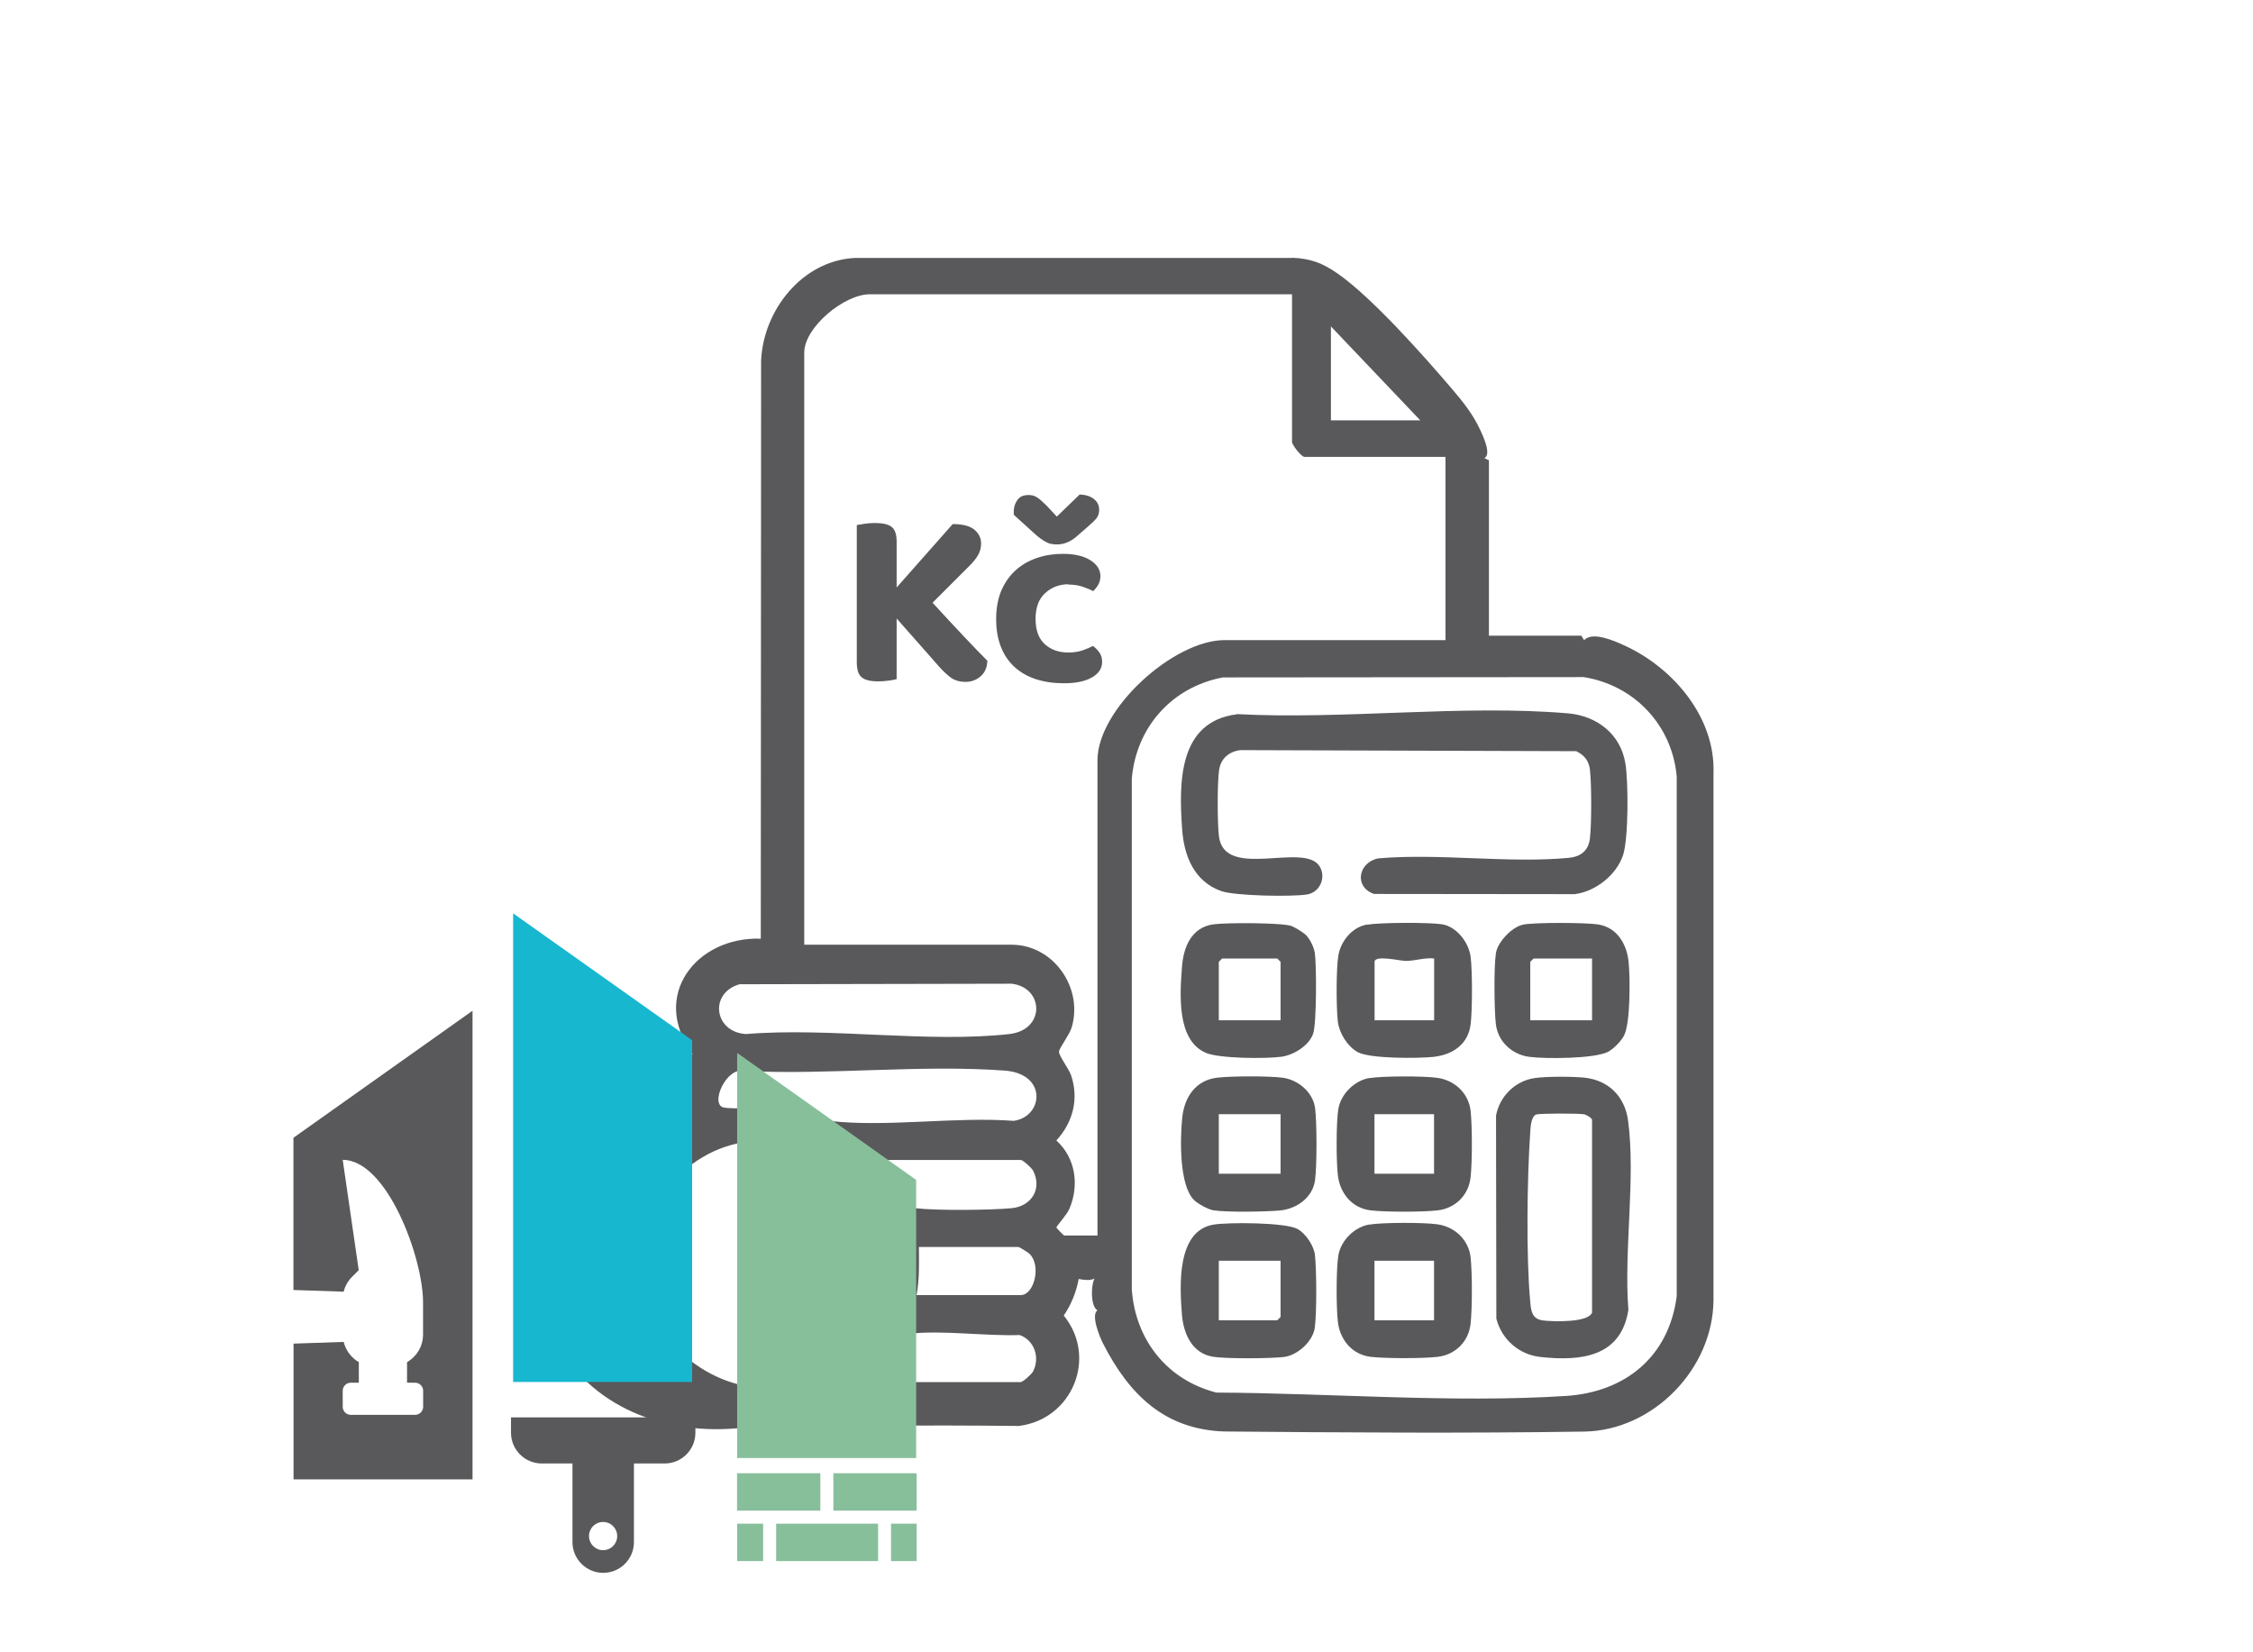
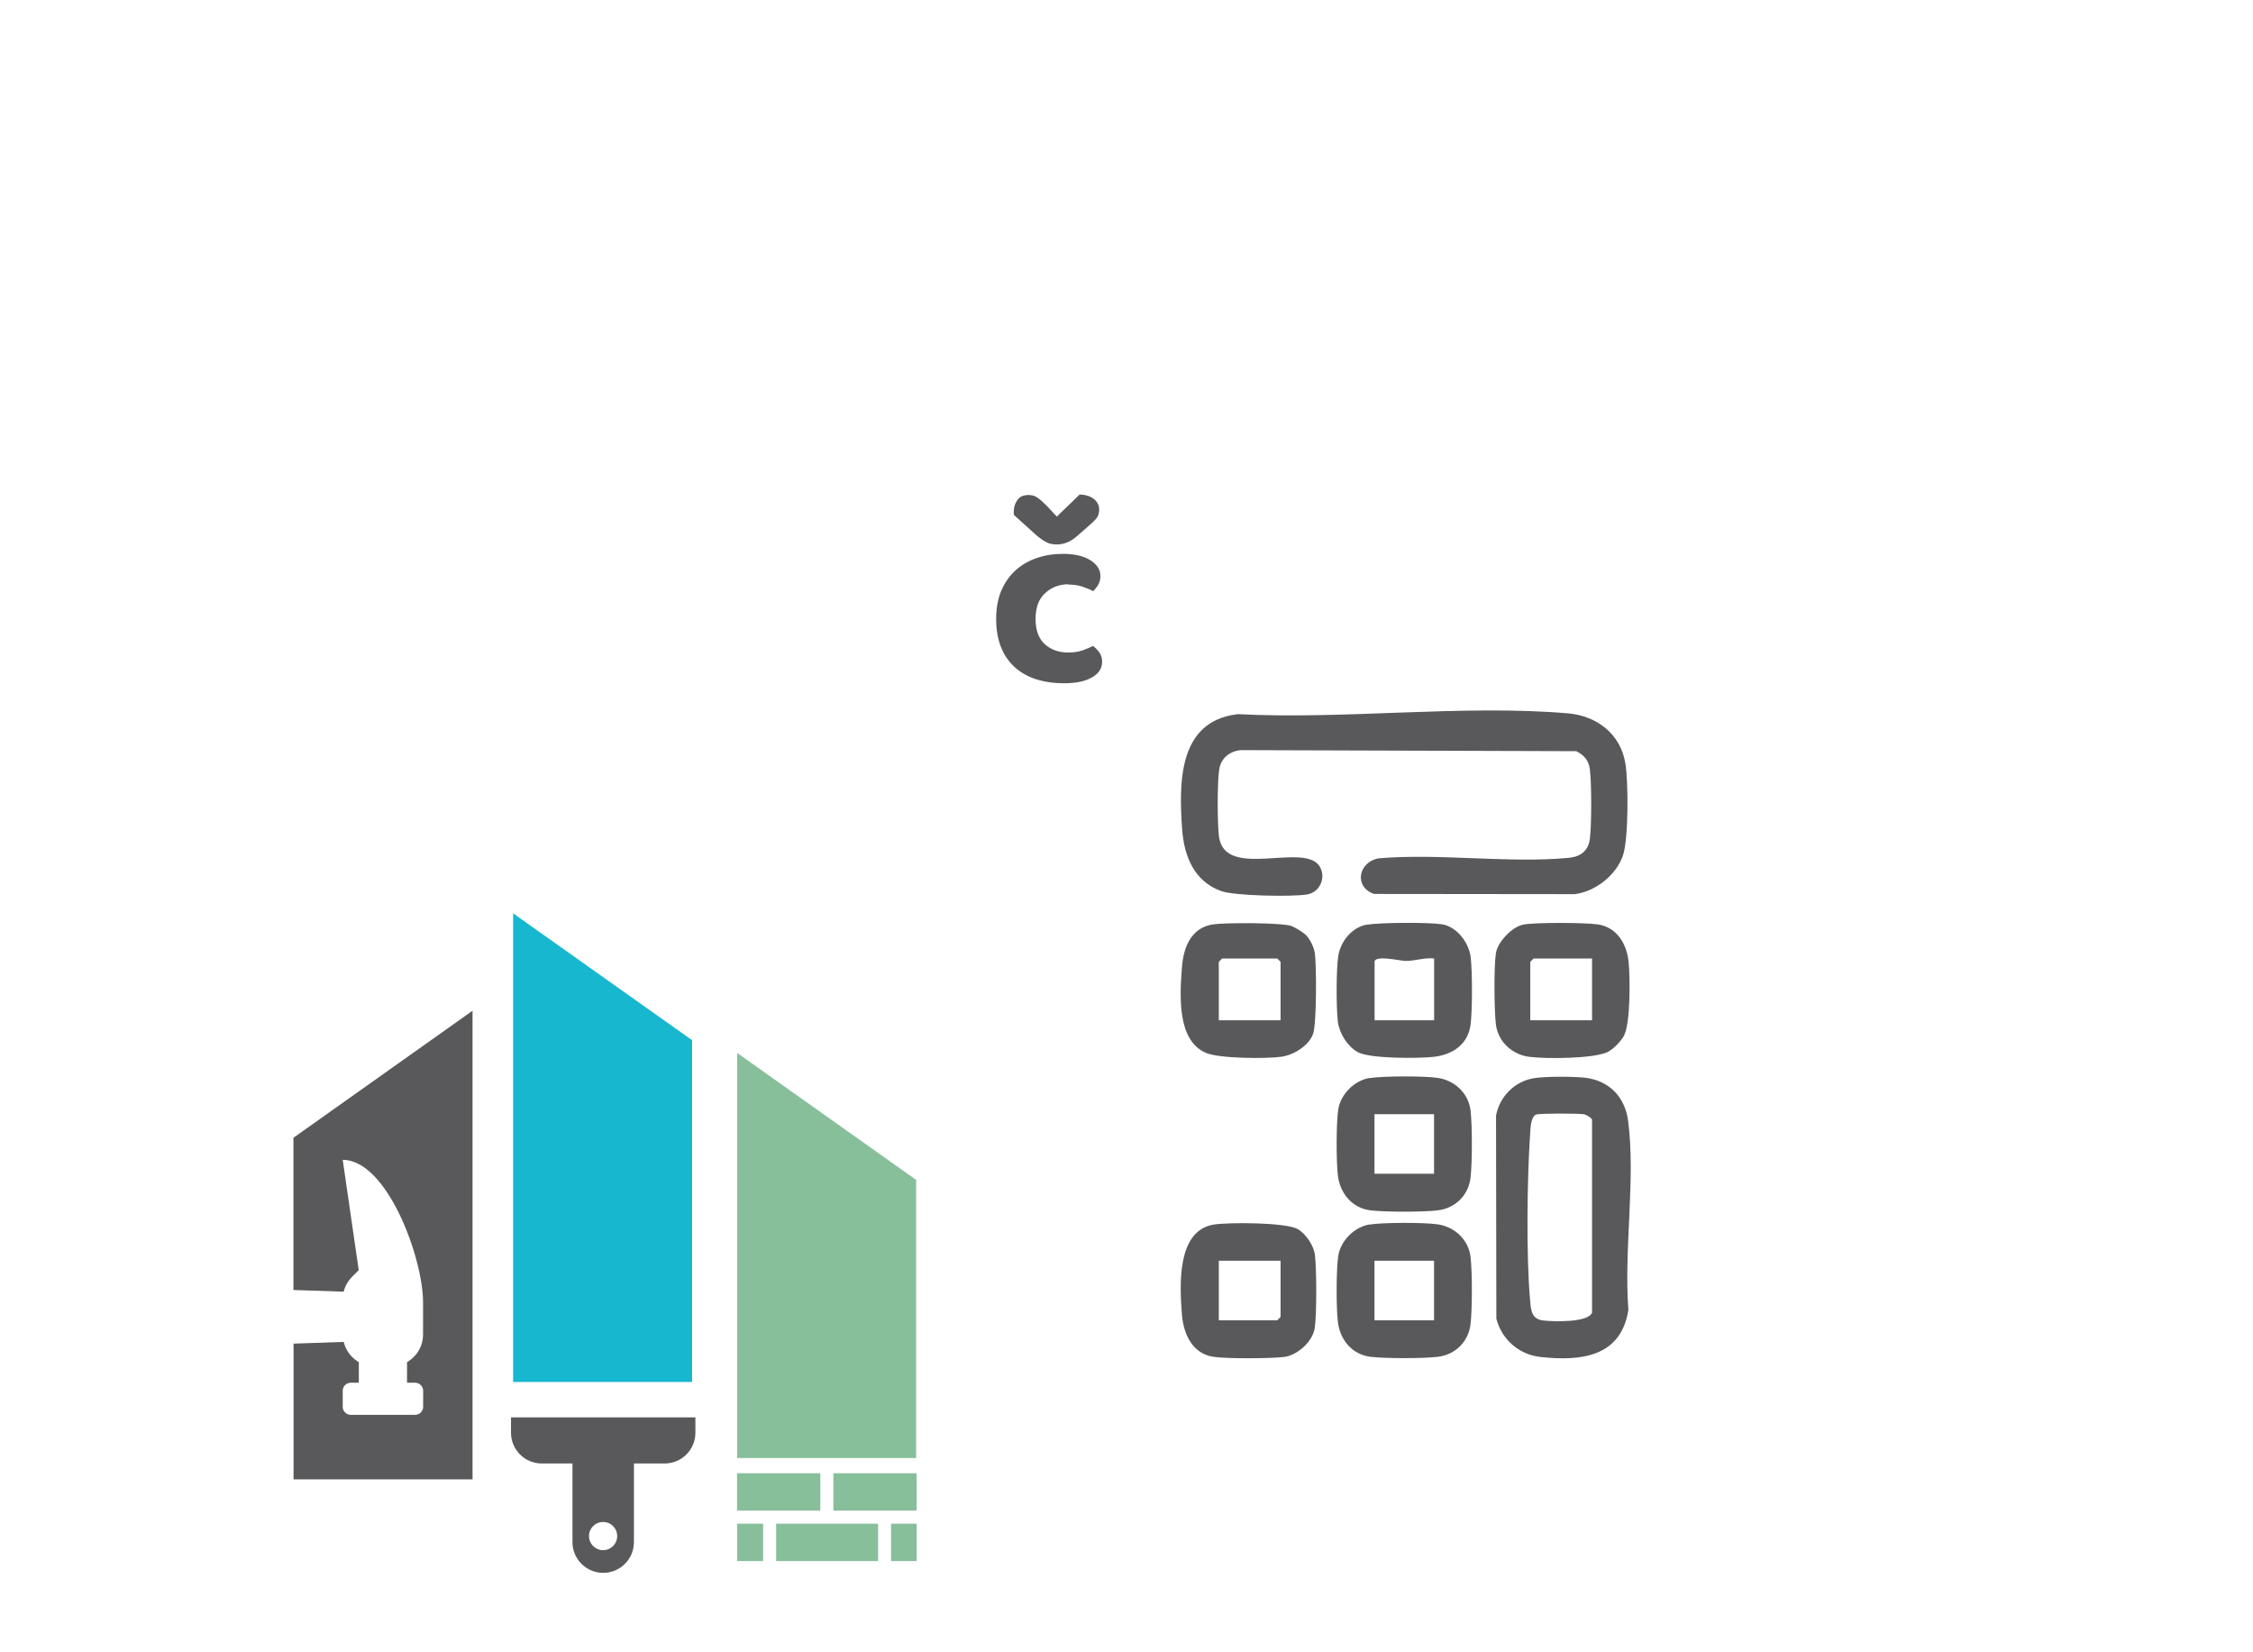
<svg xmlns="http://www.w3.org/2000/svg" id="Vrstva_1" data-name="Vrstva 1" viewBox="0 0 212.6 155.91">
  <defs>
    <style> .cls-1 { fill: #17b7d0; } .cls-2 { fill: #59595b; } .cls-3 { fill: #88bf9b; } </style>
  </defs>
  <g>
    <g>
      <path class="cls-2" d="M116.69,67.38c10.09.54,21.32-.92,31.28-.07,2.74.24,4.97,1.97,5.41,4.75.28,1.75.3,7.06-.23,8.65-.63,1.86-2.6,3.42-4.56,3.66l-18.94-.02c-1.93-.68-1.46-3.02.44-3.36,5.77-.49,12.2.48,17.89-.04,1.15-.1,1.91-.65,2.05-1.84.16-1.4.16-5.09,0-6.49-.1-.85-.55-1.38-1.29-1.74l-31.67-.1c-1.07.11-1.87.78-2.03,1.86-.18,1.19-.17,5.02-.02,6.26.5,4.18,8.02.52,9.49,2.83.67,1.05.04,2.48-1.18,2.67-1.44.23-6.78.14-8.09-.32-2.56-.91-3.51-3.31-3.69-5.82-.31-4.39-.38-10.16,5.15-10.86Z" />
      <path class="cls-2" d="M144.77,101.73c1.1-.17,3.56-.16,4.7-.05,2.31.23,3.85,1.77,4.16,4.05.73,5.46-.41,12.26.03,17.86-.69,4.45-4.47,4.87-8.3,4.45-2.02-.22-3.66-1.65-4.16-3.62l-.03-19.16c.34-1.8,1.77-3.24,3.6-3.53ZM150.23,123.82v-18.15c0-.16-.52-.49-.76-.53-.45-.09-4.18-.09-4.5.02-.52.17-.55,1.32-.58,1.8-.29,4.22-.38,11.64,0,15.79.08.92.15,1.7,1.19,1.84.9.12,4.38.24,4.66-.77Z" />
      <path class="cls-2" d="M129.21,115.55c1.24-.21,5.14-.21,6.41-.03,1.63.22,2.96,1.44,3.15,3.11.16,1.44.16,4.82,0,6.27-.18,1.69-1.44,2.94-3.13,3.13-1.42.16-4.85.16-6.27,0-1.78-.2-2.94-1.61-3.13-3.35-.15-1.3-.16-4.96.05-6.22.24-1.42,1.52-2.68,2.92-2.92ZM135.32,118.96h-5.62v5.62h5.62v-5.62Z" />
      <path class="cls-2" d="M129.21,101.73c1.24-.21,5.14-.21,6.41-.03,1.63.22,2.96,1.44,3.15,3.11.16,1.44.16,4.82,0,6.27-.18,1.69-1.44,2.94-3.13,3.13-1.42.16-4.85.16-6.27,0-1.78-.2-2.94-1.61-3.13-3.35-.15-1.3-.16-4.96.05-6.22.24-1.42,1.52-2.68,2.92-2.92ZM135.32,105.13h-5.62v5.62h5.62v-5.62Z" />
      <path class="cls-2" d="M129,87.25c1.25-.21,5.81-.23,7.06-.04,1.41.22,2.56,1.74,2.72,3.12s.16,4.85,0,6.27c-.22,1.95-1.71,2.94-3.57,3.13-1.44.14-5.95.18-7.1-.46-.96-.53-1.74-1.79-1.87-2.89-.15-1.32-.16-4.95.05-6.22.23-1.37,1.31-2.68,2.7-2.92ZM135.32,90.44c-.93-.1-1.78.24-2.7.23-.48,0-2.91-.59-2.91.09v5.51h5.62v-5.83Z" />
      <path class="cls-2" d="M114.52,115.55c1.39-.23,6.79-.21,7.91.41.77.42,1.55,1.57,1.65,2.45.16,1.34.18,5.61-.02,6.91s-1.66,2.57-2.9,2.72-5.45.18-6.69-.02c-1.99-.31-2.8-2.2-2.94-3.98-.21-2.69-.52-7.9,2.98-8.49ZM120.84,118.96h-5.83v5.62h5.51s.32-.3.32-.32v-5.29Z" />
-       <path class="cls-2" d="M112.71,113.27c-1.46-1.37-1.35-5.85-1.15-7.81s1.29-3.56,3.35-3.78c1.41-.15,4.65-.16,6.05,0,1.51.17,2.95,1.37,3.14,2.91.17,1.41.17,5.3,0,6.71-.2,1.69-1.74,2.78-3.35,2.92-1.38.12-4.97.18-6.26-.02-.46-.07-1.44-.61-1.78-.93ZM120.84,105.13h-5.83v5.62h5.83v-5.62Z" />
      <path class="cls-2" d="M143.69,87.25c1.11-.23,5.87-.2,7.06-.03,1.82.26,2.76,1.83,2.93,3.55.15,1.47.18,5.71-.42,6.92-.27.54-.96,1.24-1.49,1.54-1.24.68-5.96.69-7.47.49-1.63-.22-2.96-1.44-3.15-3.11-.15-1.35-.19-5.39.01-6.68.16-1.04,1.51-2.46,2.52-2.67ZM150.23,90.44h-5.51s-.32.3-.32.32v5.51h5.83v-5.83Z" />
      <path class="cls-2" d="M123.15,88.14c.43.4.83,1.19.92,1.78.17,1.16.17,6.63-.15,7.59-.37,1.14-1.84,2.04-2.99,2.2-1.46.2-5.88.18-7.15-.37-2.77-1.2-2.44-5.56-2.24-8.15.14-1.83.89-3.68,2.94-3.97,1.16-.17,6.41-.17,7.38.15.26.09,1.07.58,1.28.78ZM120.84,96.27v-5.51s-.3-.32-.32-.32h-5.19s-.32.3-.32.32v5.51h5.83Z" />
    </g>
-     <path class="cls-2" d="M121.92,24.32c1.77.07,2.9.51,4.33,1.51,3.24,2.27,8.05,7.69,10.68,10.77,1.11,1.3,2.02,2.41,2.74,3.95.31.66,1.08,2.32.4,2.68l.43.2v16.72l-.43.26.15-.43h9l.26.43c.77-.85,2.77.02,3.77.48,4.62,2.09,8.63,6.79,8.44,12.06v49.7c-.03,6.49-5.68,12.33-12.2,12.43-11.32.17-22.69.09-34-.01-5.64-.21-8.94-3.51-11.39-8.27-.35-.69-1.18-2.72-.54-3.17-.71-.32-.68-2.97,0-3.35-.14.48-.73.61-1.77.4-.24,1.27-.71,2.42-1.41,3.45,3.22,3.96.8,9.81-4.25,10.42-8.87-.1-17.74-.03-26.62.22-7.24.64-14.5-2.34-17.51-9.18-1.37-3.11-1.45-8.74-.24-11.92,1.87-4.92,6.87-9.05,12.12-9.42-.26-1.53.28-3.69,1.48-4.82-4.04-5.43.31-11.06,6.43-10.86l.03-54.54c.21-4.77,3.88-9.43,8.83-9.69h41.27ZM121.92,27.77h-39.87c-2.37,0-6.16,3.1-6.16,5.51v55.86h19.56c3.98,0,6.8,4.1,5.67,7.83-.21.68-1.16,1.92-1.19,2.25-.04.37.94,1.64,1.14,2.24.76,2.24.17,4.46-1.39,6.15,1.81,1.64,2.18,4.21,1.24,6.43-.24.58-1.24,1.67-1.24,1.78,0,.05.69.76.75.76h3.13v-44.84c0-4.84,7.19-11.34,11.99-11.34h20.85v-17.29h-13.29c-.34,0-1.19-1.16-1.19-1.4v-13.94ZM134.02,39.66l-8.43-8.86v8.86h8.43ZM115.39,63.92c-4.81.91-8.18,4.7-8.59,9.56v48.19c.34,4.76,3.33,8.54,7.98,9.73,10.67.05,22.34,1,32.97.32,5.64-.36,9.73-3.72,10.47-9.41v-49.05c-.43-4.83-4-8.61-8.77-9.37l-34.06.03ZM69.79,92.87c-2.89.82-2.43,4.51.6,4.7,7.87-.65,17.15.86,24.85,0,3.44-.39,3.27-4.4.22-4.75l-25.66.05ZM68.23,104.48c.73.23,4.5,0,5.62,0,1.31,0,3.23,1.15,4.54,1.3,5.36.59,11.79-.43,17.27-.02,2.8-.4,3.19-4.44-.84-4.74-7.94-.59-16.61.44-24.62.03-1.64-.39-3.2,3.06-1.96,3.44ZM63.66,111.26c-10.67,10.66,6.15,27.07,16.57,16.03,10.2-10.81-5.75-26.83-16.57-16.03ZM59,112l2.2-3.2c-1.55.79-2.95,1.83-4.1,3.13.38.14,1.63.22,1.9.06ZM83.03,109.45c.63.73,1.17,1.5,1.69,2.31s.67,2.12,1.65,2.24c1.99.24,7.05.19,9.1,0,1.87-.18,2.9-1.84,2.01-3.55-.13-.25-.96-1-1.16-1h-13.29ZM57.53,115.5c-2.61-.23-2.55-.02-3.02,2.37.46-.09,2.38.14,2.57-.02.15-.12.28-1.96.45-2.35ZM86.49,122.2h9.83c1.26,0,1.96-2.75.85-3.87-.13-.14-.99-.67-1.06-.67h-9.4c.01,1.52.06,3.04-.22,4.54ZM57.32,121.34c-.09-.09-2.18.07-2.59,0-.1.1.57,2.49.68,2.56.31.2,1.84-.08,2.35.03-.33-.43-.34-2.5-.43-2.59ZM81.95,130.41h14.37c.2,0,1.03-.75,1.16-1,.68-1.31.13-2.95-1.26-3.44-3.25.12-7.34-.49-10.5-.11-.84.1-1.4,1.64-1.95,2.37s-1.25,1.43-1.82,2.18ZM60.99,129.55c-.78-1.06-1.48-2.96-3.02-2.16-.19.25,2.75,2.4,3.02,2.16Z" />
    <g>
-       <path class="cls-2" d="M83.86,64.22c-.32.05-.65.07-1,.07-.75,0-1.27-.13-1.57-.4-.3-.26-.44-.73-.44-1.4v-12.95c.18-.03.43-.07.75-.12.33-.05.65-.07.97-.07.72,0,1.24.12,1.56.36.32.24.48.71.48,1.41v4.31l5.29-5.98c.96,0,1.64.18,2.06.54s.62.79.62,1.3c0,.38-.09.74-.28,1.07-.18.33-.48.7-.9,1.11l-3.4,3.4c1.1,1.2,2.09,2.27,2.98,3.21s1.62,1.7,2.19,2.27c-.02.62-.23,1.11-.63,1.46s-.88.53-1.42.53c-.59,0-1.07-.15-1.45-.44-.37-.29-.74-.64-1.09-1.04l-3.97-4.5v5.72c-.18.05-.42.1-.74.14Z" />
      <path class="cls-2" d="M100.83,55.13c-.86,0-1.6.28-2.2.83-.61.55-.91,1.36-.91,2.43s.29,1.87.87,2.39c.58.53,1.32.79,2.21.79.51,0,.96-.07,1.35-.2.39-.14.72-.28.99-.42.27.21.48.43.63.66.15.23.23.51.23.85,0,.61-.32,1.09-.96,1.46-.64.37-1.52.55-2.66.55-.96,0-1.83-.13-2.62-.38-.79-.26-1.46-.64-2.02-1.15-.56-.51-.99-1.14-1.29-1.9-.3-.76-.45-1.64-.45-2.64s.17-1.94.5-2.7.79-1.4,1.36-1.91c.57-.51,1.24-.89,2.01-1.15.77-.26,1.57-.38,2.42-.38,1.1,0,1.97.2,2.6.6s.95.9.95,1.51c0,.29-.07.55-.2.79-.14.24-.3.45-.49.62-.29-.16-.63-.3-1.02-.43-.39-.13-.83-.19-1.3-.19ZM99.73,48.74l2.15-2.08c.56.02,1,.16,1.34.42.33.26.5.6.5,1.02,0,.32-.08.59-.25.8s-.44.47-.8.78l-1.15,1c-.56.46-1.14.69-1.75.69-.19,0-.37-.01-.53-.04-.16-.02-.33-.08-.5-.17-.18-.09-.36-.2-.56-.35-.2-.14-.43-.34-.68-.57l-1.82-1.65s-.02-.08-.02-.14v-.19c0-.38.11-.74.33-1.06.22-.33.57-.49,1.05-.49.14,0,.28.01.4.04.12.02.25.08.38.16.14.08.28.19.43.32.15.14.33.31.54.51l.93,1Z" />
    </g>
  </g>
  <g>
    <polygon class="cls-1" points="48.42 130.4 65.31 130.4 65.31 98.15 48.42 86.18 48.42 130.4" />
    <polygon class="cls-3" points="69.56 137.58 86.45 137.58 86.45 111.33 69.56 99.35 69.56 137.58" />
    <path class="cls-2" d="M27.69,107.36v14.36l4.74.16c.13-.53.4-1.01.79-1.4l.63-.63-1.51-10.41c4.19,0,7.58,9.25,7.58,13.44v3.04c0,1.12-.61,2.09-1.51,2.61v1.94h.76c.42,0,.76.34.76.76v1.51h0c0,.42-.34.76-.76.76h-6.07c-.42,0-.76-.34-.76-.76v-1.51c0-.42.34-.76.76-.76h.76v-1.94c-.7-.41-1.23-1.09-1.43-1.91l-4.73.16v12.81h16.89v-44.22l-16.89,11.98Z" />
    <path class="cls-2" d="M48.22,133.74v1.45c0,1.6,1.3,2.9,2.9,2.9h2.9v7.42c0,1.6,1.3,2.9,2.9,2.9s2.9-1.3,2.9-2.9v-7.42h2.9c1.6,0,2.9-1.3,2.9-2.9v-1.45h-17.37ZM56.91,146.27c-.73,0-1.33-.59-1.33-1.33s.59-1.33,1.33-1.33,1.33.59,1.33,1.33-.59,1.33-1.33,1.33Z" />
    <g>
      <rect class="cls-3" x="69.55" y="139.01" width="7.86" height="3.53" />
      <rect class="cls-3" x="78.64" y="139.01" width="7.86" height="3.53" />
      <rect class="cls-3" x="84.08" y="143.77" width="2.42" height="3.53" />
      <rect class="cls-3" x="69.56" y="143.77" width="2.45" height="3.53" />
      <rect class="cls-3" x="73.24" y="143.77" width="9.62" height="3.53" />
    </g>
  </g>
</svg>